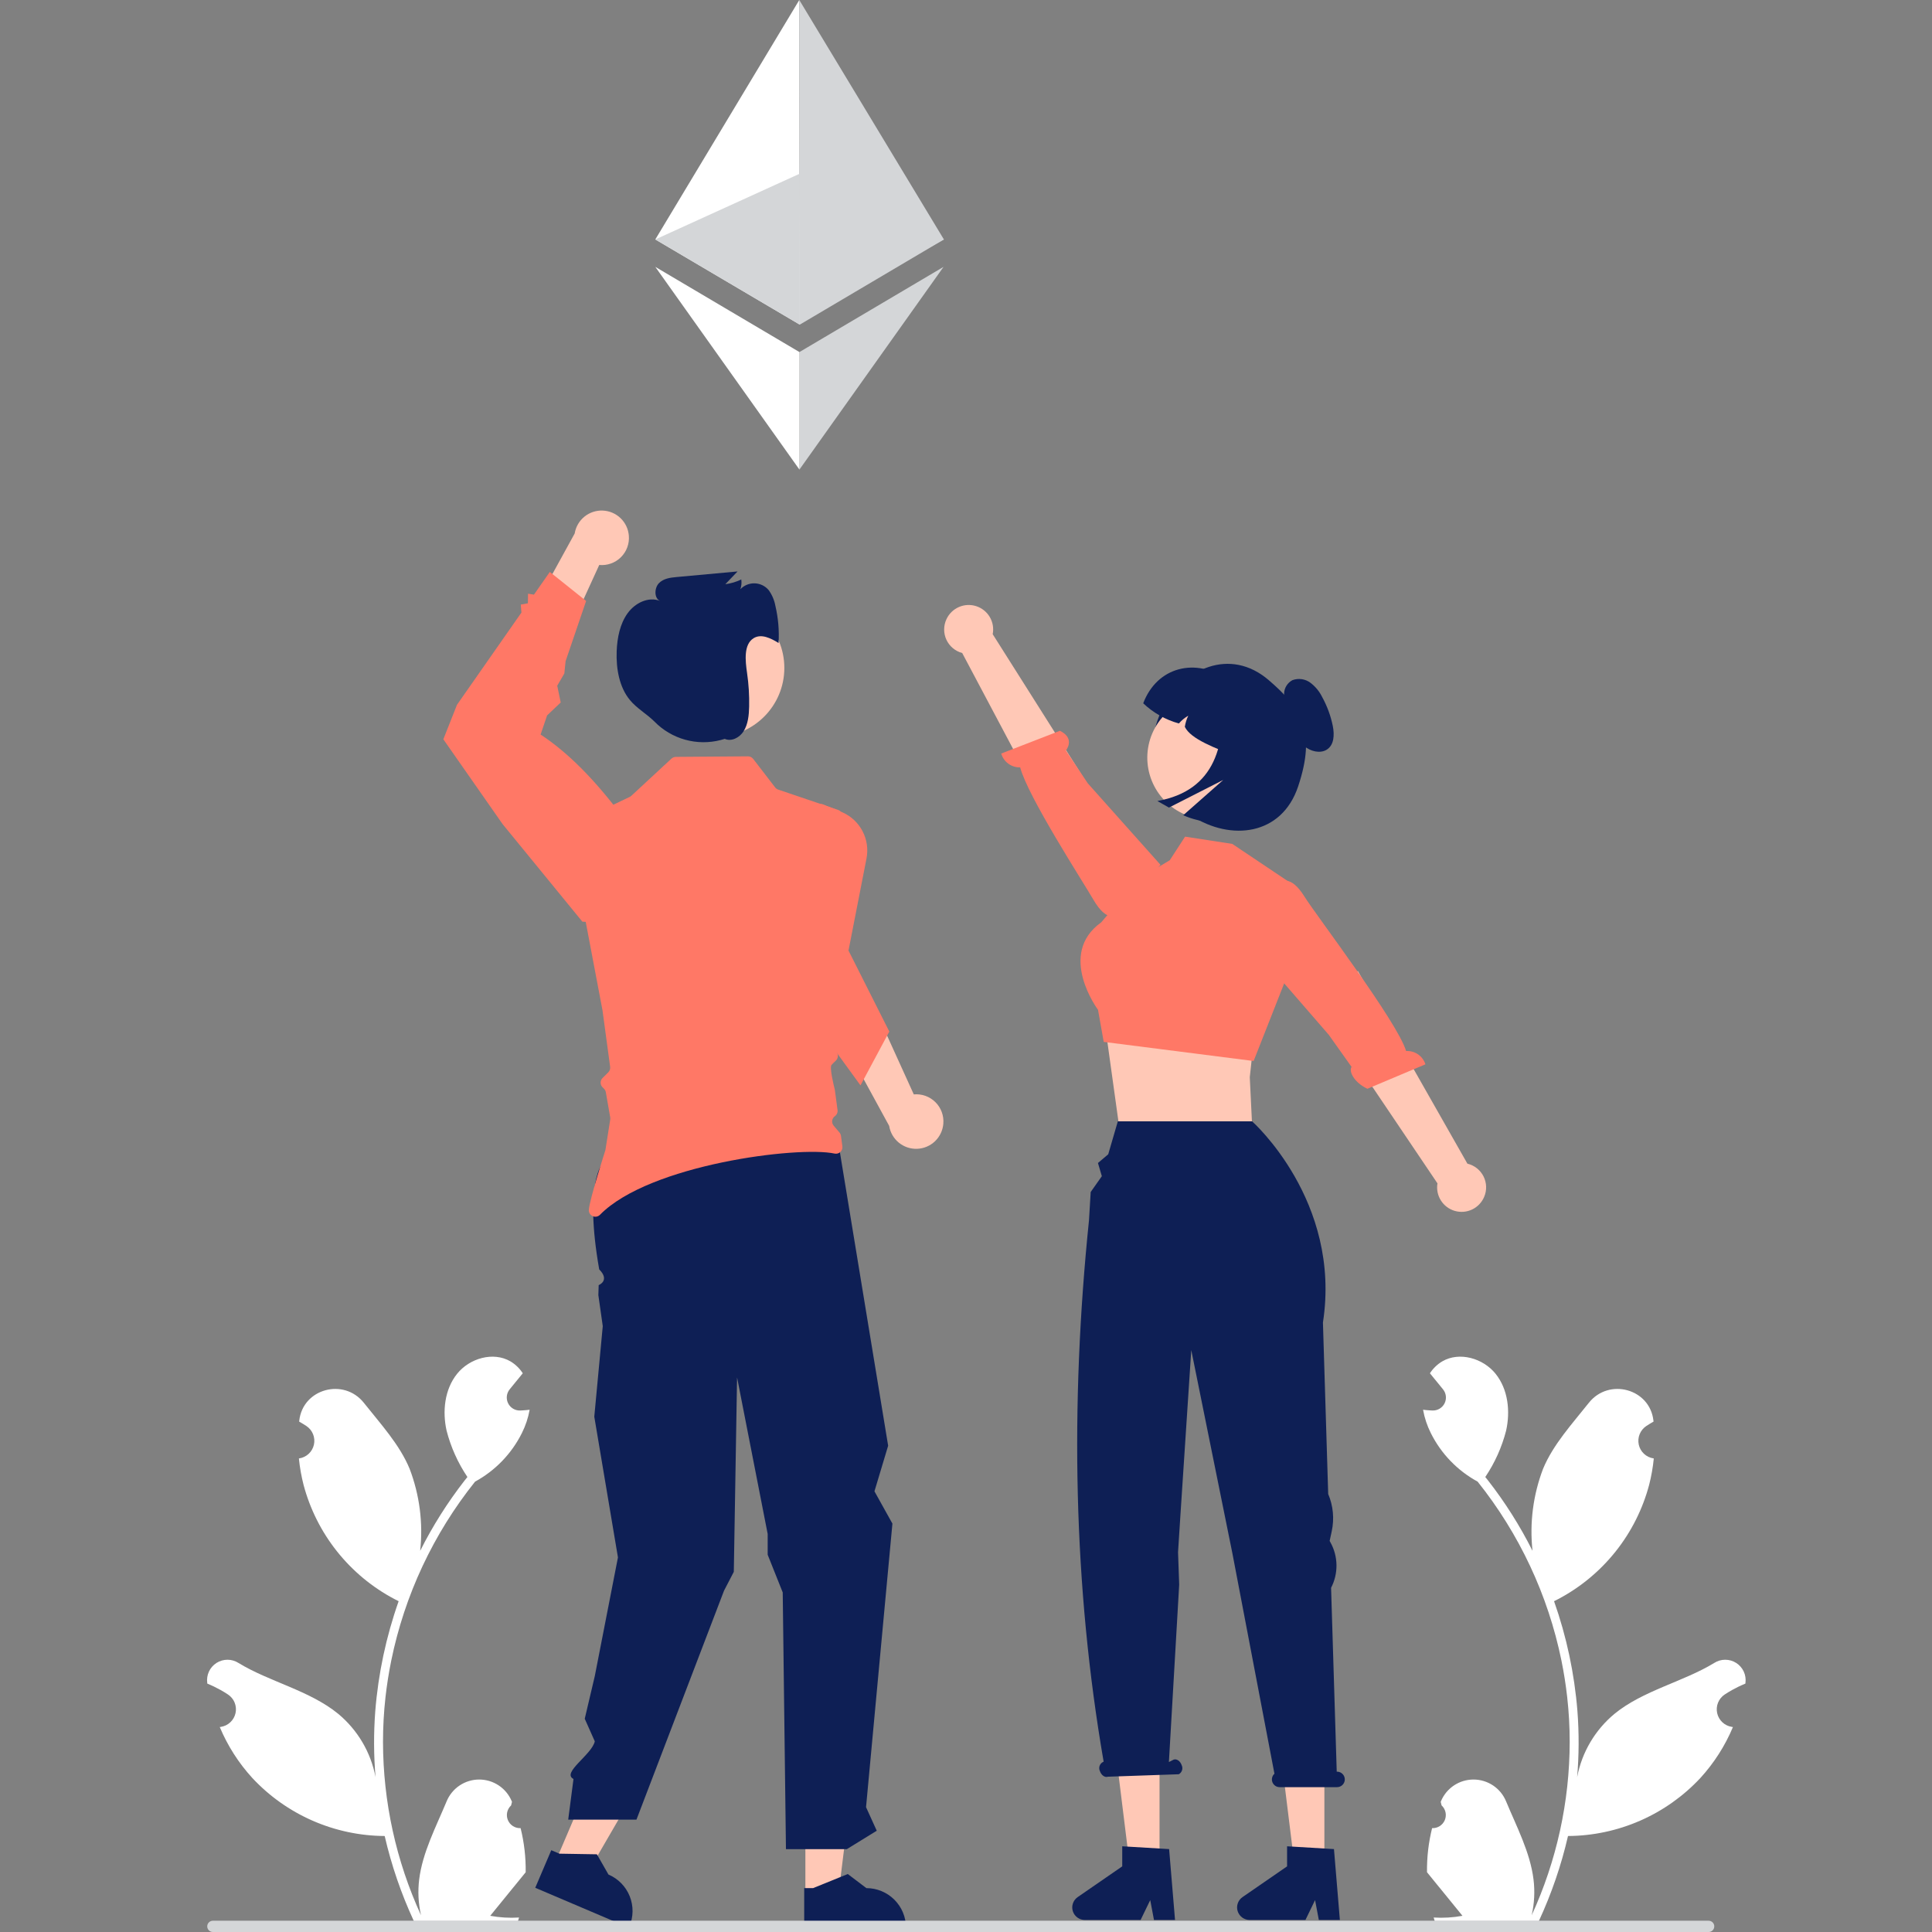
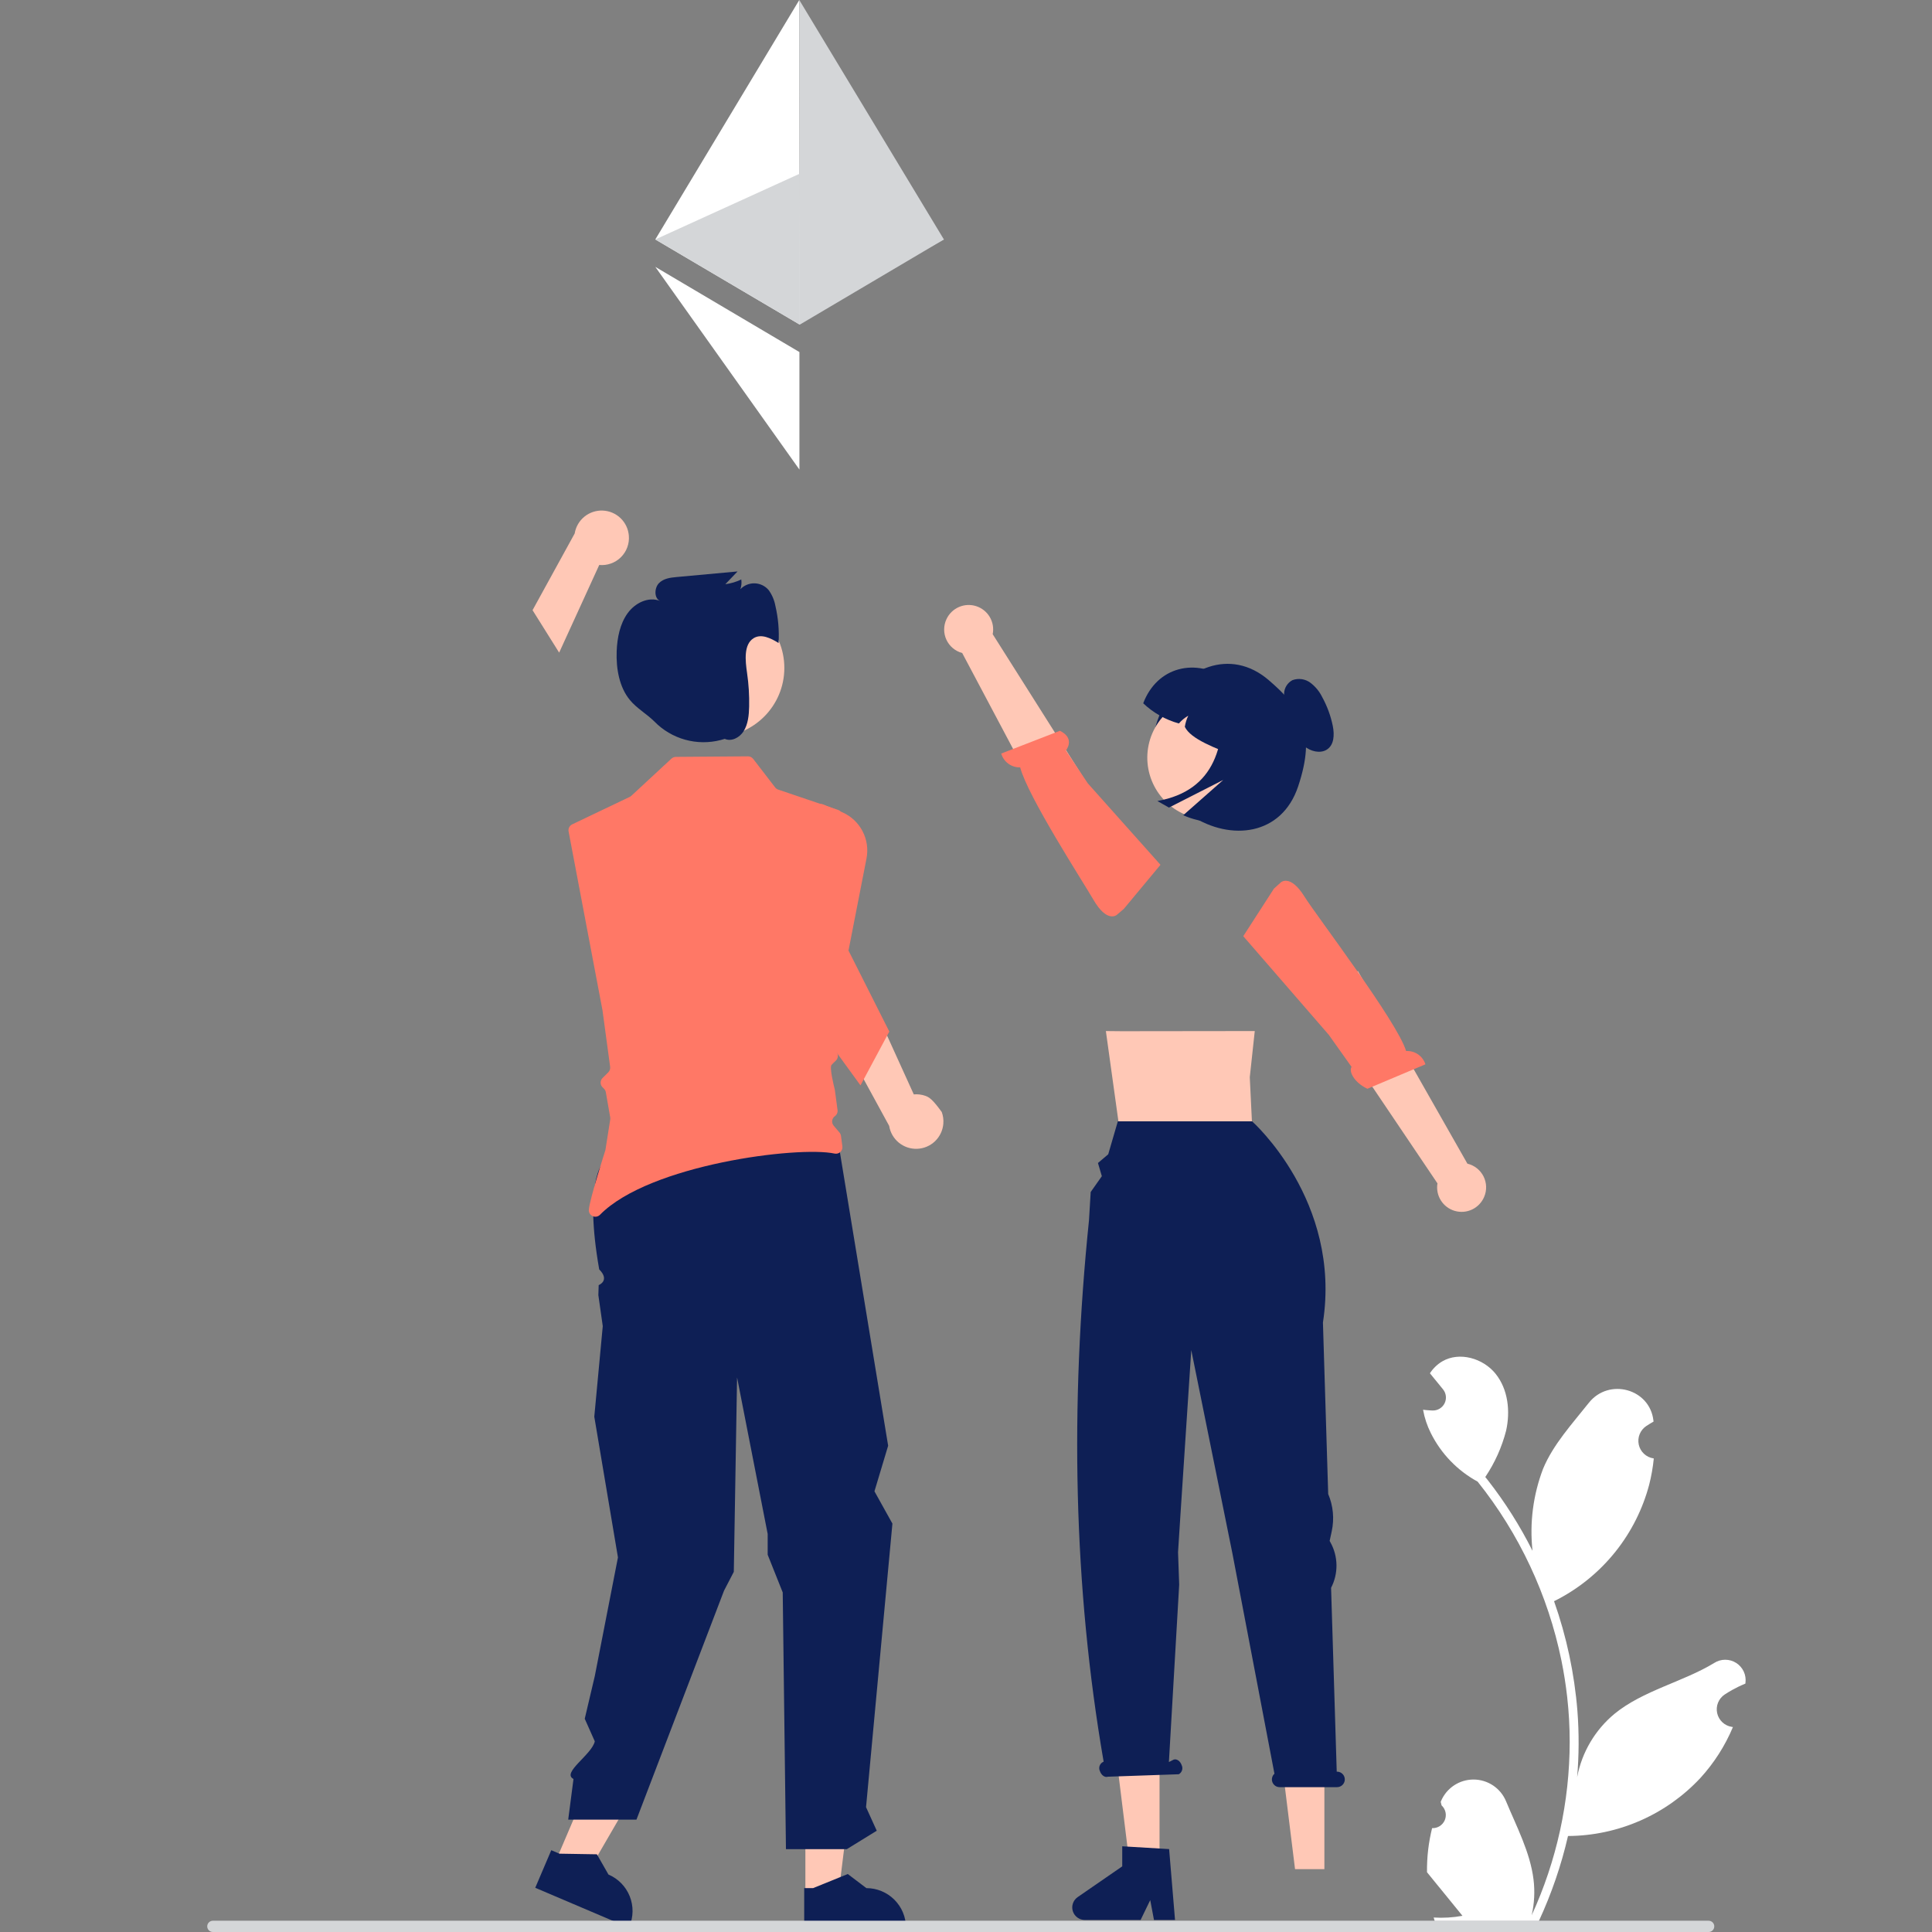
<svg xmlns="http://www.w3.org/2000/svg" width="280" height="280" viewBox="0 0 280 280" fill="none">
  <rect x="0" y="0" width="280" height="280" fill="#808080" stroke="none" />
-   <path d="M75.45 264.947C75.06 264.965 74.675 264.863 74.346 264.655C74.016 264.446 73.759 264.142 73.609 263.783C73.458 263.424 73.422 263.027 73.505 262.646C73.588 262.266 73.786 261.92 74.072 261.656C74.12 261.466 74.154 261.329 74.202 261.139C74.185 261.097 74.168 261.056 74.151 261.015C73.758 260.089 73.101 259.3 72.261 258.746C71.422 258.193 70.437 257.9 69.431 257.903C68.425 257.907 67.442 258.208 66.607 258.767C65.771 259.327 65.12 260.121 64.734 261.049C63.194 264.755 61.233 268.466 60.751 272.384C60.538 274.115 60.628 275.871 61.016 277.572C57.398 269.69 55.52 261.123 55.508 252.453C55.507 250.277 55.628 248.103 55.87 245.94C56.071 244.168 56.348 242.408 56.704 240.66C58.642 231.179 62.805 222.292 68.85 214.73C71.775 213.136 74.141 210.684 75.629 207.705C76.168 206.634 76.549 205.491 76.76 204.311C76.43 204.354 76.094 204.381 75.764 204.402C75.661 204.408 75.553 204.413 75.45 204.419L75.411 204.42C75.049 204.437 74.689 204.348 74.376 204.165C74.062 203.982 73.809 203.712 73.645 203.388C73.482 203.064 73.416 202.7 73.454 202.339C73.493 201.979 73.636 201.637 73.865 201.355C74.007 201.18 74.15 201.005 74.292 200.83C74.509 200.56 74.731 200.295 74.947 200.025C74.972 199.999 74.996 199.972 75.017 199.944C75.266 199.636 75.515 199.333 75.764 199.025C75.31 198.321 74.699 197.731 73.979 197.301C71.484 195.842 68.044 196.853 66.242 199.106C64.435 201.36 64.094 204.521 64.722 207.337C65.339 209.733 66.36 212.006 67.741 214.06C67.605 214.233 67.465 214.401 67.329 214.573C64.857 217.749 62.702 221.16 60.895 224.755C61.335 220.727 60.81 216.652 59.365 212.866C57.901 209.337 55.156 206.365 52.739 203.314C49.836 199.65 43.883 201.249 43.371 205.894C43.366 205.939 43.361 205.984 43.356 206.029C43.715 206.232 44.067 206.446 44.411 206.673C44.843 206.962 45.178 207.374 45.371 207.855C45.565 208.337 45.608 208.865 45.496 209.372C45.383 209.879 45.12 210.34 44.741 210.695C44.362 211.049 43.885 211.281 43.371 211.361L43.319 211.369C43.447 212.661 43.673 213.942 43.995 215.2C44.929 218.713 46.579 221.995 48.842 224.841C51.106 227.687 53.933 230.035 57.147 231.738C57.358 231.846 57.564 231.954 57.775 232.057C55.96 237.195 54.821 242.546 54.388 247.978C54.143 251.182 54.157 254.401 54.431 257.603L54.415 257.489C53.723 253.929 51.821 250.716 49.032 248.394C44.889 244.994 39.036 243.743 34.567 241.01C34.092 240.706 33.54 240.543 32.975 240.542C32.411 240.54 31.858 240.7 31.381 241.003C30.905 241.305 30.525 241.737 30.286 242.248C30.048 242.759 29.96 243.327 30.034 243.886C30.04 243.926 30.047 243.966 30.053 244.006C30.719 244.277 31.368 244.589 31.995 244.94C32.354 245.143 32.705 245.358 33.049 245.585C33.481 245.873 33.816 246.285 34.01 246.766C34.203 247.248 34.247 247.777 34.134 248.283C34.022 248.79 33.759 249.251 33.38 249.606C33.001 249.961 32.523 250.193 32.01 250.272L31.957 250.28C31.919 250.285 31.887 250.291 31.849 250.296C32.987 253.011 34.585 255.51 36.572 257.684C39.027 260.315 41.994 262.418 45.291 263.863C48.588 265.308 52.146 266.065 55.746 266.088H55.752C56.729 270.33 58.145 274.46 59.977 278.41H75.072C75.126 278.242 75.174 278.069 75.223 277.902C73.826 277.989 72.423 277.906 71.046 277.653C72.166 276.28 73.286 274.897 74.406 273.524C74.431 273.498 74.454 273.471 74.476 273.443C75.044 272.74 75.618 272.043 76.186 271.341L76.186 271.34C76.217 269.186 75.969 267.038 75.45 264.947L75.45 264.947Z" fill="white" />
  <path d="M207.55 264.947C207.939 264.965 208.325 264.863 208.654 264.655C208.983 264.446 209.241 264.142 209.391 263.783C209.541 263.424 209.578 263.027 209.495 262.646C209.412 262.266 209.214 261.92 208.928 261.656C208.88 261.466 208.845 261.329 208.797 261.139C208.815 261.097 208.832 261.056 208.849 261.015C209.241 260.089 209.899 259.3 210.738 258.746C211.578 258.193 212.563 257.9 213.569 257.903C214.575 257.907 215.558 258.208 216.393 258.767C217.229 259.327 217.88 260.121 218.265 261.049C219.806 264.755 221.766 268.466 222.249 272.384C222.462 274.115 222.372 275.871 221.984 277.572C225.601 269.69 227.48 261.123 227.492 252.453C227.493 250.277 227.371 248.103 227.129 245.94C226.929 244.168 226.651 242.408 226.296 240.66C224.357 231.179 220.195 222.292 214.15 214.73C211.224 213.136 208.858 210.684 207.371 207.705C206.832 206.634 206.451 205.491 206.24 204.311C206.57 204.354 206.906 204.381 207.236 204.402C207.339 204.408 207.447 204.413 207.55 204.419L207.588 204.42C207.951 204.437 208.311 204.348 208.624 204.165C208.937 203.982 209.191 203.712 209.354 203.388C209.518 203.064 209.584 202.7 209.545 202.339C209.506 201.979 209.364 201.637 209.135 201.355C208.993 201.18 208.85 201.005 208.707 200.83C208.491 200.56 208.269 200.295 208.053 200.025C208.028 199.999 208.004 199.972 207.982 199.944C207.733 199.636 207.485 199.333 207.236 199.025C207.69 198.321 208.301 197.731 209.021 197.301C211.515 195.842 214.956 196.853 216.758 199.106C218.565 201.36 218.906 204.521 218.278 207.337C217.661 209.733 216.64 212.006 215.259 214.06C215.394 214.233 215.535 214.401 215.67 214.573C218.143 217.749 220.298 221.16 222.104 224.755C221.665 220.727 222.189 216.652 223.634 212.866C225.099 209.337 227.843 206.365 230.26 203.314C233.164 199.65 239.117 201.249 239.629 205.894C239.634 205.939 239.638 205.984 239.643 206.029C239.284 206.232 238.933 206.446 238.589 206.673C238.157 206.962 237.822 207.374 237.629 207.855C237.435 208.337 237.392 208.865 237.504 209.372C237.616 209.879 237.879 210.34 238.258 210.695C238.637 211.049 239.115 211.281 239.629 211.361L239.681 211.369C239.553 212.661 239.327 213.942 239.005 215.2C238.071 218.713 236.421 221.995 234.157 224.841C231.894 227.687 229.067 230.035 225.852 231.738C225.641 231.846 225.436 231.954 225.225 232.057C227.04 237.195 228.178 242.546 228.612 247.978C228.857 251.182 228.843 254.401 228.568 257.603L228.585 257.489C229.277 253.929 231.179 250.716 233.968 248.394C238.111 244.994 243.963 243.743 248.433 241.01C248.908 240.706 249.46 240.543 250.024 240.542C250.589 240.54 251.142 240.7 251.618 241.003C252.095 241.305 252.475 241.737 252.713 242.248C252.952 242.759 253.039 243.327 252.965 243.886C252.959 243.926 252.953 243.966 252.947 244.006C252.281 244.277 251.632 244.589 251.005 244.94C250.646 245.143 250.294 245.358 249.95 245.585C249.518 245.873 249.184 246.285 248.99 246.766C248.797 247.248 248.753 247.777 248.865 248.283C248.978 248.79 249.241 249.251 249.62 249.606C249.999 249.961 250.477 250.193 250.99 250.272L251.043 250.28C251.081 250.285 251.113 250.291 251.151 250.296C250.012 253.011 248.415 255.51 246.428 257.684C243.973 260.315 241.006 262.418 237.709 263.863C234.412 265.308 230.854 266.065 227.254 266.088H227.248C226.271 270.33 224.855 274.46 223.023 278.41H207.928C207.874 278.242 207.825 278.069 207.777 277.902C209.174 277.989 210.577 277.906 211.953 277.653C210.834 276.28 209.714 274.897 208.594 273.524C208.569 273.498 208.545 273.471 208.523 273.443C207.955 272.74 207.382 272.043 206.814 271.341L206.813 271.34C206.783 269.186 207.031 267.038 207.55 264.947L207.55 264.947Z" fill="white" />
  <path d="M80.256 270.392L84.669 272.271L94.022 256.163L87.509 253.391L80.256 270.392Z" fill="#FFC8B6" />
  <path d="M116.722 274.564L121.518 274.563L123.8 256.082L116.721 256.082L116.722 274.564Z" fill="#FFC8B6" />
  <path d="M116.552 279.562L131.302 279.561V279.375C131.302 277.854 130.697 276.395 129.621 275.32C128.544 274.245 127.084 273.64 125.561 273.64H125.561L122.866 271.598L117.839 273.641L116.552 273.641L116.552 279.562Z" fill="#0E1F55" />
  <path d="M77.572 273.592L91.142 279.369L91.215 279.197C91.812 277.798 91.828 276.219 91.26 274.808C90.691 273.397 89.585 272.269 88.184 271.673L88.184 271.673L86.507 268.739L81.081 268.649L79.896 268.145L77.572 273.592Z" fill="#0E1F55" />
  <path d="M121.427 165.184L128.717 209.525L126.733 216.132L129.336 220.812L125.513 261.91L127.065 265.323L122.729 267.994H113.906L113.438 230.788L111.258 225.325V222.315L106.822 199.627L106.349 227.802L104.932 230.531L92.243 263.712H82.35L83.115 257.823C81.342 256.927 85.776 254.307 86.202 252.368L84.745 249.094L86.202 242.91L89.558 225.71L86.129 205.316L87.357 192.19L86.718 187.7L86.766 186.248C86.766 186.248 88.457 185.596 86.842 183.969C84.607 171.309 87.357 168.561 87.357 168.561L98.365 162.125L121.427 165.184Z" fill="#0E1F55" />
  <path d="M103.674 106.791C109.196 106.791 113.672 102.319 113.672 96.803C113.672 91.288 109.196 86.816 103.674 86.816C98.152 86.816 93.676 91.288 93.676 96.803C93.676 102.319 98.152 106.791 103.674 106.791Z" fill="#FFC8B6" />
  <path d="M91.138 77.645C91.186 78.218 91.106 78.794 90.907 79.333C90.707 79.871 90.391 80.36 89.982 80.764C89.573 81.168 89.08 81.477 88.538 81.669C87.996 81.862 87.419 81.934 86.846 81.88L81.037 94.584L77.182 88.432L83.289 77.312C83.444 76.357 83.944 75.492 84.695 74.881C85.446 74.27 86.395 73.955 87.362 73.996C88.33 74.037 89.249 74.431 89.945 75.104C90.641 75.777 91.065 76.681 91.138 77.645V77.645Z" fill="#FFC8B6" />
  <path d="M122.082 166.139C122.103 166.289 122.087 166.441 122.036 166.584C121.985 166.726 121.9 166.854 121.789 166.957C121.678 167.059 121.544 167.134 121.398 167.173C121.252 167.213 121.099 167.217 120.951 167.185C115.716 166.055 94.115 168.767 86.96 176.05C86.824 176.19 86.649 176.284 86.458 176.32C86.267 176.357 86.07 176.333 85.893 176.253C85.716 176.174 85.567 176.041 85.468 175.874C85.369 175.707 85.324 175.514 85.339 175.32C85.466 173.754 87.743 166.67 87.743 166.67L88.438 162.255C88.454 162.153 88.454 162.048 88.438 161.945L87.801 158.293C87.767 158.102 87.675 157.926 87.538 157.789L87.323 157.573C87.146 157.396 87.046 157.156 87.046 156.906C87.046 156.655 87.146 156.415 87.323 156.238L88.159 155.408C88.26 155.304 88.337 155.179 88.384 155.042C88.43 154.904 88.445 154.758 88.427 154.614L87.317 146.416C87.312 146.401 87.312 146.379 87.307 146.364L82.404 120.498C82.366 120.293 82.396 120.082 82.49 119.897C82.584 119.712 82.737 119.563 82.924 119.473L91.258 115.495C91.344 115.454 91.424 115.401 91.495 115.337L97.313 109.945C97.487 109.788 97.711 109.699 97.945 109.693L108.403 109.614C108.549 109.614 108.692 109.647 108.822 109.711C108.953 109.775 109.067 109.867 109.156 109.982L112.339 114.118C112.452 114.264 112.605 114.373 112.78 114.433L114.937 115.163L121.166 117.276L121.456 117.376C121.635 117.438 121.791 117.552 121.903 117.704C122.016 117.856 122.08 118.038 122.087 118.227C122.091 118.255 122.093 118.283 122.092 118.311L120.535 150.505C120.53 150.647 120.556 150.788 120.609 150.92L121.356 152.659C121.43 152.836 121.45 153.031 121.411 153.218C121.373 153.406 121.278 153.577 121.14 153.71C120.919 153.921 120.667 154.162 120.509 154.341C120.188 154.693 120.872 157.484 120.977 157.888C120.987 157.923 120.994 157.958 120.998 157.993L121.382 160.879C121.404 161.048 121.38 161.22 121.311 161.377C121.243 161.533 121.133 161.668 120.993 161.767C120.887 161.843 120.797 161.94 120.73 162.052C120.664 162.164 120.621 162.289 120.605 162.418C120.589 162.548 120.601 162.679 120.638 162.804C120.676 162.929 120.74 163.044 120.824 163.144L121.666 164.137C121.781 164.277 121.856 164.446 121.882 164.626L122.082 166.139Z" fill="#FF7866" />
  <path d="M101.116 106.301C101.073 106.207 101.031 106.113 100.988 106.019C101.005 106.019 101.021 106.021 101.037 106.022L101.116 106.301Z" fill="#0E1F55" />
-   <path d="M136.714 162.854C136.763 162.281 136.685 161.705 136.487 161.166C136.288 160.627 135.974 160.137 135.566 159.732C135.158 159.328 134.665 159.017 134.124 158.823C133.583 158.629 133.005 158.555 132.433 158.608L126.656 145.89L122.785 152.031L128.864 163.167C129.017 164.123 129.515 164.989 130.264 165.602C131.013 166.215 131.961 166.532 132.929 166.493C133.896 166.455 134.816 166.063 135.514 165.392C136.211 164.721 136.639 163.818 136.714 162.854V162.854Z" fill="#FFC8B6" />
+   <path d="M136.714 162.854C136.763 162.281 136.685 161.705 136.487 161.166C135.158 159.328 134.665 159.017 134.124 158.823C133.583 158.629 133.005 158.555 132.433 158.608L126.656 145.89L122.785 152.031L128.864 163.167C129.017 164.123 129.515 164.989 130.264 165.602C131.013 166.215 131.961 166.532 132.929 166.493C133.896 166.455 134.816 166.063 135.514 165.392C136.211 164.721 136.639 163.818 136.714 162.854V162.854Z" fill="#FFC8B6" />
  <path d="M128.885 149.501L128.564 150.1L125.181 156.417L124.707 157.3L121.403 152.754L110.561 137.84L112.102 128.486L114.938 116.766L119.141 116.525L122.087 117.728C123.342 118.282 124.372 119.245 125.006 120.46C125.641 121.675 125.844 123.069 125.581 124.414L122.971 137.761L128.885 149.501Z" fill="#FF7866" />
  <path d="M112.378 87.817C112.228 86.987 111.894 86.202 111.399 85.519C111.15 85.223 110.841 84.983 110.493 84.815C110.144 84.646 109.764 84.553 109.378 84.541C108.991 84.529 108.606 84.599 108.248 84.746C107.89 84.894 107.567 85.114 107.3 85.394C107.456 84.941 107.502 84.456 107.433 83.981C106.703 84.331 105.922 84.563 105.119 84.668L106.893 82.818L98.061 83.628C97.15 83.712 96.164 83.831 95.495 84.522C94.826 85.214 94.788 86.69 95.634 87.076C93.967 86.449 92.053 87.359 90.953 88.884C89.854 90.409 89.449 92.421 89.374 94.372C89.278 96.903 89.75 99.597 91.296 101.46C92.308 102.678 93.686 103.438 94.805 104.534L94.839 104.567C96.064 105.822 97.601 106.732 99.292 107.202C100.983 107.673 102.769 107.688 104.468 107.246C104.659 107.194 104.848 107.136 105.039 107.081C105.99 107.511 107.176 106.924 107.776 105.968C108.417 104.948 108.543 103.644 108.571 102.401C108.606 100.776 108.506 99.151 108.271 97.543C108.006 95.732 107.767 93.412 109.203 92.502C110.321 91.794 111.71 92.493 112.836 93.187C112.944 91.384 112.79 89.575 112.378 87.817Z" fill="#0E1F55" />
-   <path d="M91.058 134.051L84.397 133.57L72.835 119.43L64.252 107.142L66.229 102.146L75.571 88.776L75.475 87.621L76.508 87.435L76.527 86.044L77.385 86.181L79.683 82.891L84.944 87.096L81.969 95.826L81.788 97.606L80.758 99.379L81.262 101.81L79.294 103.675L78.347 106.455C82.434 109.139 86.309 113.156 90.088 118.183L91.058 134.051Z" fill="#FF7866" />
  <path d="M181.85 149.429L181.128 156.119L181.553 164.892L162.1 162.583L160.271 149.429L162.601 149.452L181.85 149.429Z" fill="#FFC8B6" />
-   <path d="M164.912 127.441L169.534 124.671L171.75 121.254L178.59 122.305L186.95 127.904L186.868 140.601L181.684 153.77L159.959 150.999L159.134 146.354C159.134 146.354 153.124 138.292 159.596 133.675L164.912 127.441Z" fill="#FF7866" />
  <path d="M137.168 89.739C136.949 90.205 136.835 90.714 136.834 91.229C136.833 91.745 136.945 92.254 137.163 92.721C137.38 93.188 137.698 93.602 138.093 93.934C138.487 94.265 138.95 94.506 139.449 94.64L154.499 123.006L160.573 118.322L143.869 91.912C144.038 91.061 143.889 90.178 143.45 89.43C143.01 88.681 142.311 88.12 141.485 87.852C140.659 87.584 139.763 87.628 138.968 87.976C138.172 88.324 137.532 88.951 137.168 89.739V89.739Z" fill="#FFC8B6" />
  <path d="M161.856 132.59C161.856 132.59 160.461 133.826 158.478 130.414C156.89 127.683 148.971 115.453 147.85 111.214C147.235 111.231 146.632 111.043 146.135 110.68C145.639 110.318 145.277 109.8 145.107 109.209L153.613 105.911C155.462 106.835 154.949 108.115 154.48 108.777L157.648 113.523L168.185 125.335L162.879 131.715L161.856 132.59Z" fill="#FF7866" />
  <path d="M191.94 270.894H187.687L185.662 254.507H191.94V270.894Z" fill="#FFC8B6" />
-   <path d="M194.185 278.254H191.135L190.59 275.378L189.196 278.254H181.107C180.719 278.254 180.341 278.131 180.029 277.901C179.717 277.672 179.486 277.348 179.37 276.979C179.255 276.609 179.261 276.212 179.387 275.846C179.514 275.479 179.754 275.163 180.073 274.943L186.533 270.487V267.579L193.328 267.984L194.185 278.254Z" fill="#0E1F55" />
  <path d="M168.05 270.894H163.797L161.772 254.507H168.05V270.894Z" fill="#FFC8B6" />
  <path d="M170.294 278.254H167.244L166.7 275.378L165.305 278.254H157.216C156.828 278.254 156.451 278.131 156.138 277.901C155.826 277.672 155.595 277.348 155.48 276.979C155.364 276.609 155.37 276.212 155.497 275.846C155.623 275.479 155.864 275.163 156.183 274.943L162.643 270.487V267.579L169.437 267.984L170.294 278.254Z" fill="#0E1F55" />
  <path d="M193.775 256.762H193.729L192.911 230.118C193.44 229.098 193.709 227.964 193.693 226.815C193.677 225.666 193.377 224.539 192.819 223.534L192.702 223.323L193.006 221.917C193.396 220.11 193.217 218.228 192.493 216.527L191.73 191.673C194.457 174.025 181.465 162.515 181.465 162.515H162.003L160.612 167.289L159.124 168.551L159.687 170.461L158.072 172.755L157.824 176.855C155.062 203.737 155.563 229.932 159.947 255.311L159.827 255.372C159.6 255.498 159.431 255.706 159.354 255.954C159.278 256.202 159.299 256.469 159.415 256.702C159.617 257.288 160.13 257.643 160.561 257.494L170.839 257.137C171.065 257.011 171.235 256.802 171.312 256.555C171.388 256.307 171.367 256.039 171.251 255.807C171.049 255.221 170.536 254.866 170.105 255.015L169.406 255.368L170.897 229.657L170.731 224.961L171.072 219.633L172.648 195.669L178.611 225.138L184.702 257.059C184.534 257.211 184.416 257.41 184.364 257.63C184.312 257.851 184.328 258.082 184.409 258.293C184.491 258.504 184.635 258.685 184.822 258.813C185.01 258.941 185.231 259.009 185.458 259.008H193.775C194.073 259.008 194.359 258.89 194.57 258.679C194.78 258.468 194.899 258.183 194.899 257.885C194.899 257.587 194.78 257.302 194.57 257.091C194.359 256.881 194.073 256.762 193.775 256.762V256.762Z" fill="#0E1F55" />
  <path d="M215.089 173.478C215.294 173.006 215.393 172.494 215.379 171.979C215.365 171.464 215.238 170.958 215.007 170.497C214.776 170.036 214.446 169.632 214.042 169.312C213.638 168.992 213.168 168.765 212.666 168.646L196.794 140.731L190.858 145.589L208.327 171.501C208.183 172.357 208.358 173.235 208.819 173.97C209.28 174.706 209.995 175.246 210.829 175.49C211.662 175.734 212.556 175.664 213.341 175.293C214.127 174.922 214.748 174.276 215.089 173.478V173.478Z" fill="#FFC8B6" />
  <path d="M185.627 127.884C185.627 127.884 186.985 126.608 189.067 129.961C190.734 132.644 202.54 148.119 203.784 152.324C204.398 152.289 205.007 152.459 205.514 152.807C206.021 153.155 206.397 153.662 206.584 154.248L198.179 157.792C196.303 156.923 195.43 155.297 195.879 154.621L192.574 149.969L180.183 135.679L184.629 128.789L185.627 127.884Z" fill="#FF7866" />
  <path d="M248.446 279.184C248.446 279.291 248.425 279.397 248.384 279.496C248.343 279.596 248.283 279.686 248.207 279.762C248.131 279.837 248.041 279.898 247.942 279.938C247.842 279.979 247.736 280 247.629 280H30.85C30.634 280 30.426 279.914 30.273 279.761C30.119 279.608 30.033 279.4 30.033 279.184C30.033 278.967 30.119 278.76 30.273 278.606C30.426 278.453 30.634 278.367 30.85 278.367H247.629C247.736 278.367 247.842 278.388 247.942 278.429C248.041 278.47 248.131 278.53 248.207 278.606C248.283 278.682 248.343 278.772 248.384 278.871C248.425 278.97 248.446 279.076 248.446 279.184V279.184Z" fill="#D4D6D8" />
  <path d="M168.427 102.828C165.597 108.399 167.446 114.853 172.697 118.247C178.376 121.917 185.749 121.113 188.133 113.982C190.789 106.04 188.607 102.633 183.863 98.562C178.304 93.792 171.485 96.808 168.427 102.828Z" fill="#0E1F55" />
  <path d="M182.357 115.24C180.917 117.125 178.786 118.362 176.432 118.679C174.079 118.996 171.696 118.366 169.807 116.93C167.918 115.493 166.677 113.366 166.357 111.015C166.037 108.665 166.664 106.284 168.1 104.395L168.178 104.293C169.646 102.458 171.776 101.273 174.111 100.993C176.446 100.714 178.797 101.362 180.657 102.798C182.518 104.234 183.738 106.344 184.056 108.671C184.374 110.998 183.763 113.357 182.355 115.238L182.357 115.24Z" fill="#FFC8B6" />
  <path d="M165.684 101.926C167.14 103.31 168.915 104.314 170.852 104.851C171.24 104.402 171.7 104.021 172.214 103.723C171.968 104.234 171.799 104.778 171.714 105.339C172.578 107.129 176.106 108.417 179.478 109.733L183.945 101.859L178.033 98.513C173.282 95.233 167.69 96.633 165.684 101.926Z" fill="#0E1F55" />
  <path d="M187.314 98.572C187.745 98.413 188.209 98.365 188.664 98.431C189.119 98.498 189.55 98.677 189.917 98.952C190.637 99.498 191.219 100.205 191.617 101.016C192.34 102.329 192.859 103.743 193.158 105.211C193.413 106.481 193.369 108.017 192.229 108.679C191.277 109.232 189.916 108.884 189.041 108.146C188.23 107.372 187.615 106.416 187.246 105.358C186.884 104.307 186.347 103.325 185.657 102.454L186.445 102.821C186.196 102.066 186.08 101.273 186.102 100.478C186.12 100.082 186.242 99.698 186.454 99.364C186.667 99.029 186.963 98.756 187.314 98.572V98.572Z" fill="#0E1F55" />
  <path d="M177.089 99.604L183.432 103.194C184.281 103.675 185.027 104.318 185.627 105.086C186.228 105.855 186.671 106.734 186.931 107.674C187.191 108.614 187.264 109.595 187.144 110.563C187.024 111.531 186.715 112.465 186.234 113.314C184.818 115.809 182.522 117.687 179.794 118.581C177.067 119.475 174.103 119.321 171.483 118.149L177.278 113.039L169.416 117.04L167.737 116.09C176.169 114.559 177.796 107.951 177.089 99.604Z" fill="#0E1F55" />
  <path d="M115.839 0L94.973 34.702L115.91 47.049L115.839 0Z" fill="white" />
  <path d="M136.796 34.702L115.839 0L115.91 47.049L136.796 34.702Z" fill="#D4D6D8" />
  <path d="M94.973 34.702L115.884 25.181L115.91 47.049L94.973 34.702Z" fill="#D4D6D8" />
  <path d="M136.797 34.702L115.885 25.181L115.93 46.25L136.797 34.702Z" fill="#D4D6D8" />
-   <path d="M136.746 38.676L115.859 51.023V68.055L136.746 38.676Z" fill="#D4D6D8" />
  <path d="M94.972 38.676L115.859 51.023V68.055L94.972 38.676Z" fill="white" />
</svg>